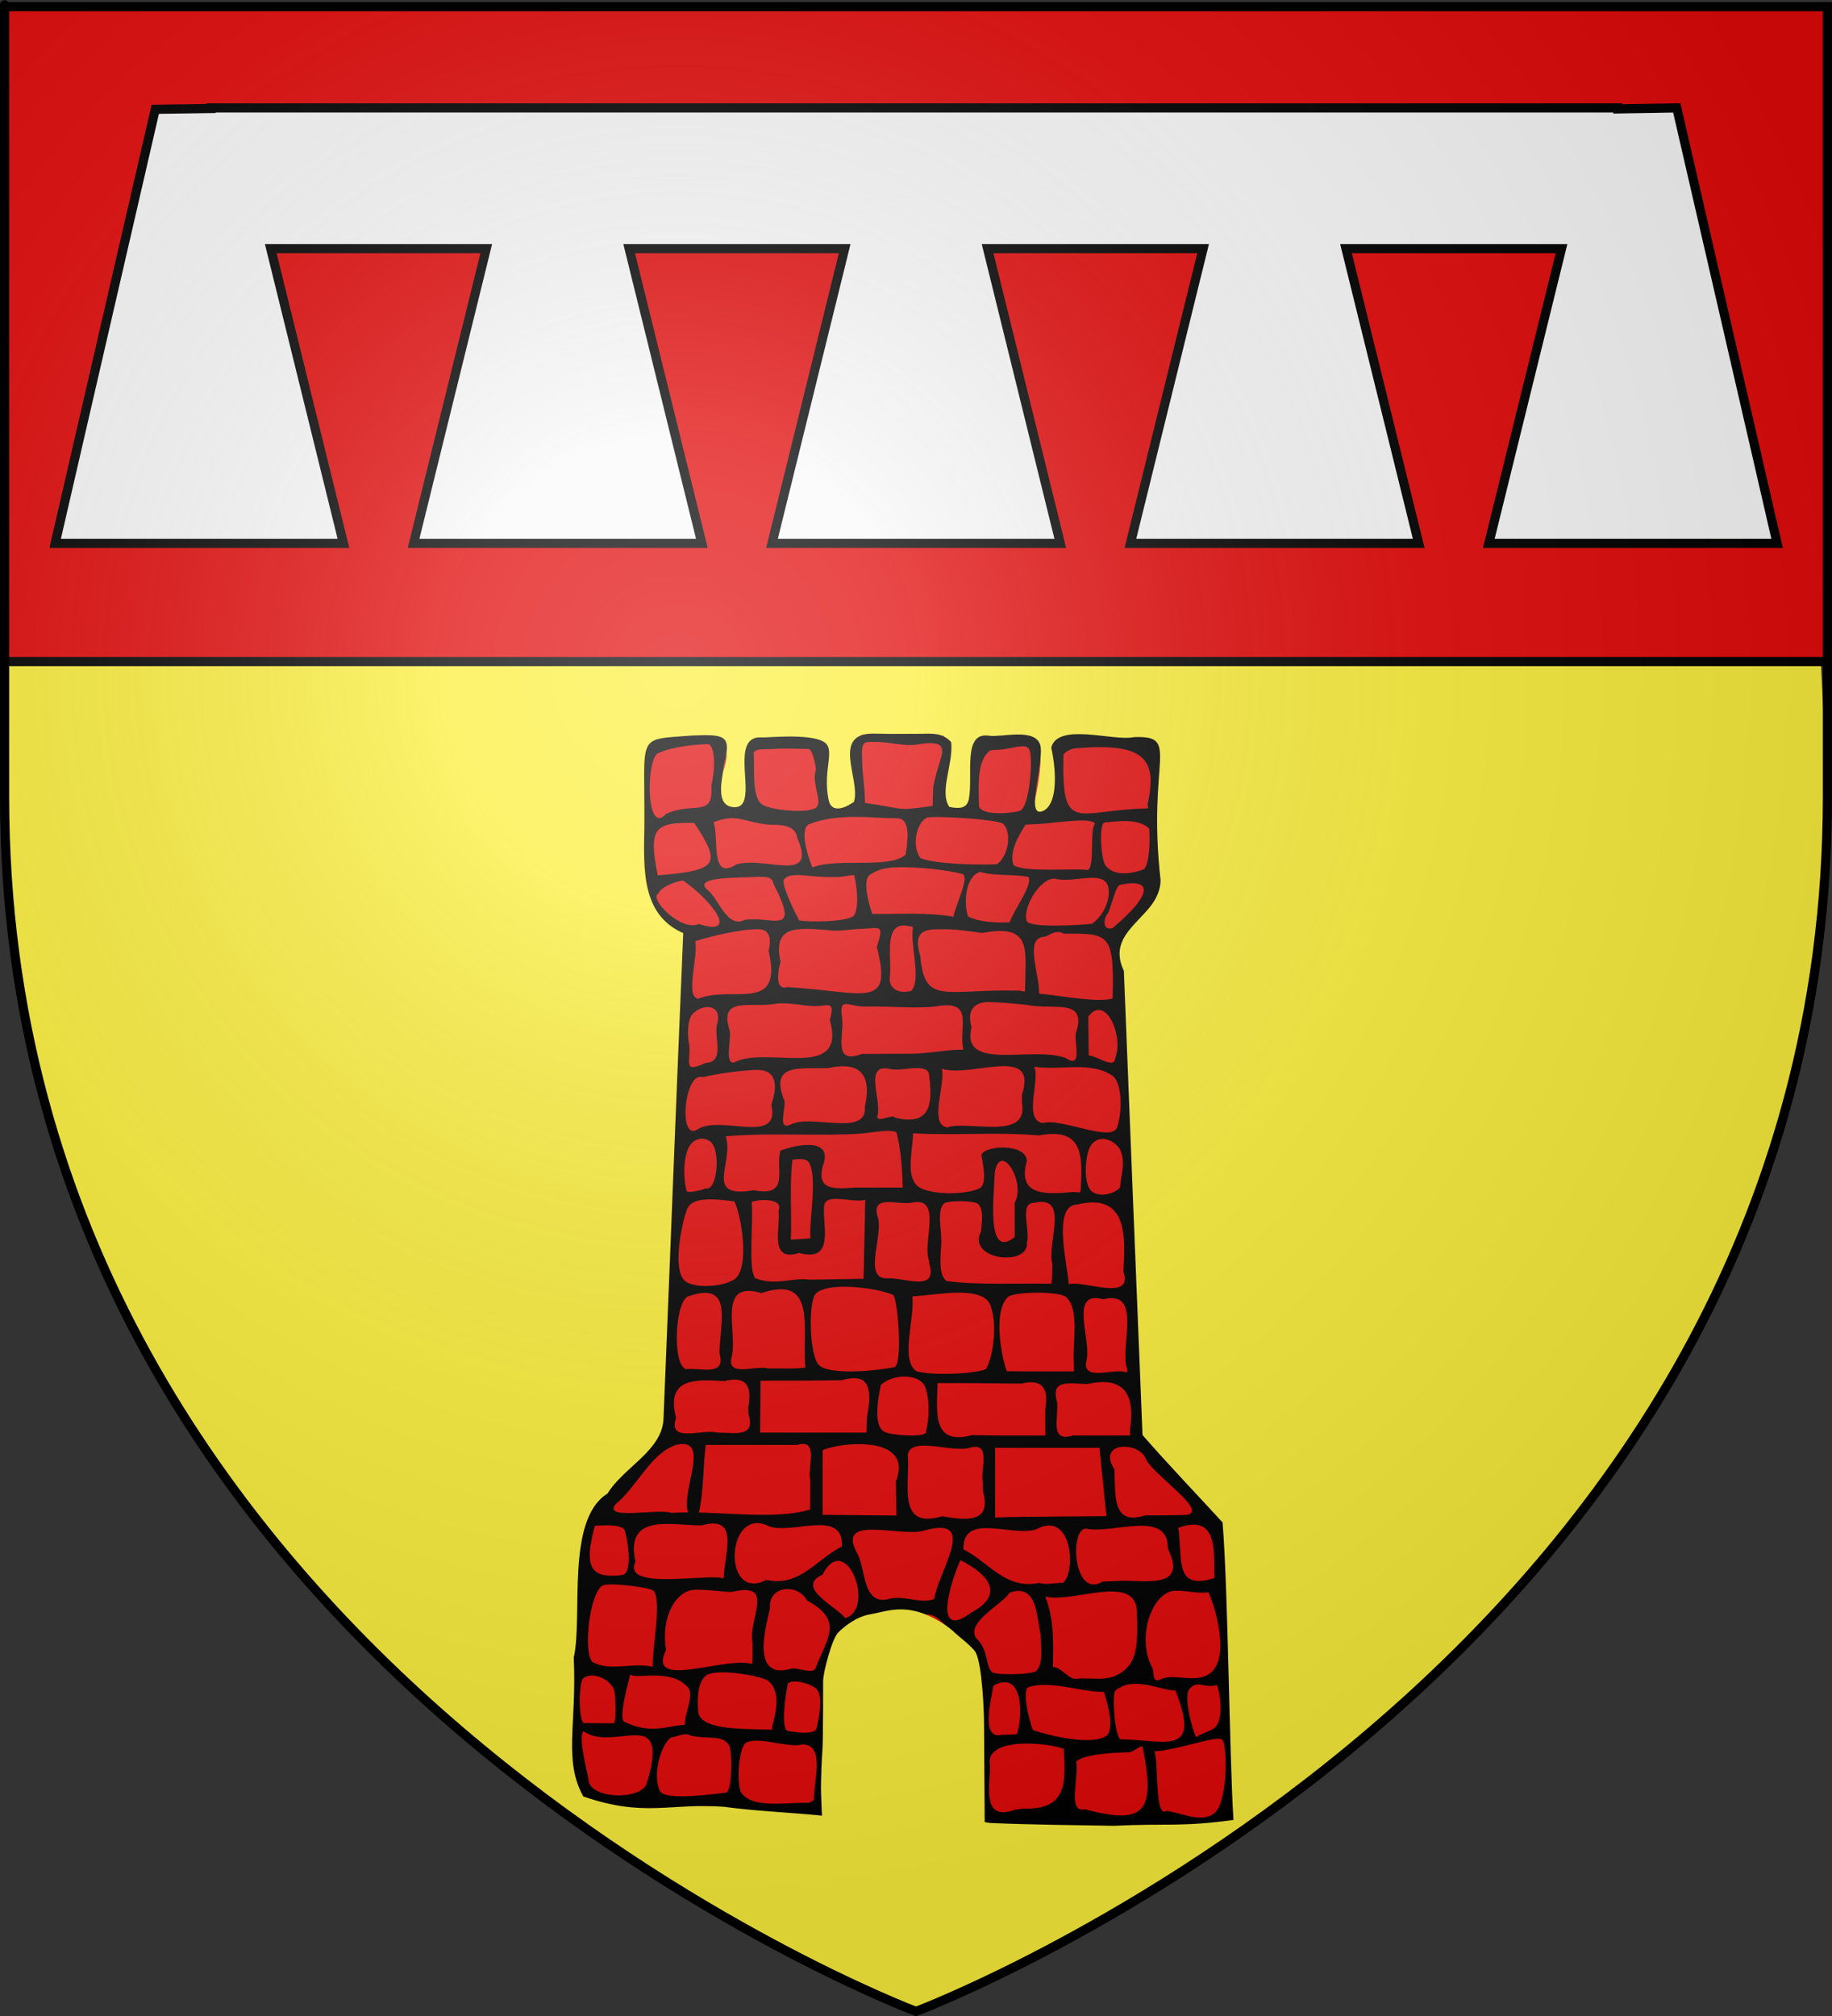
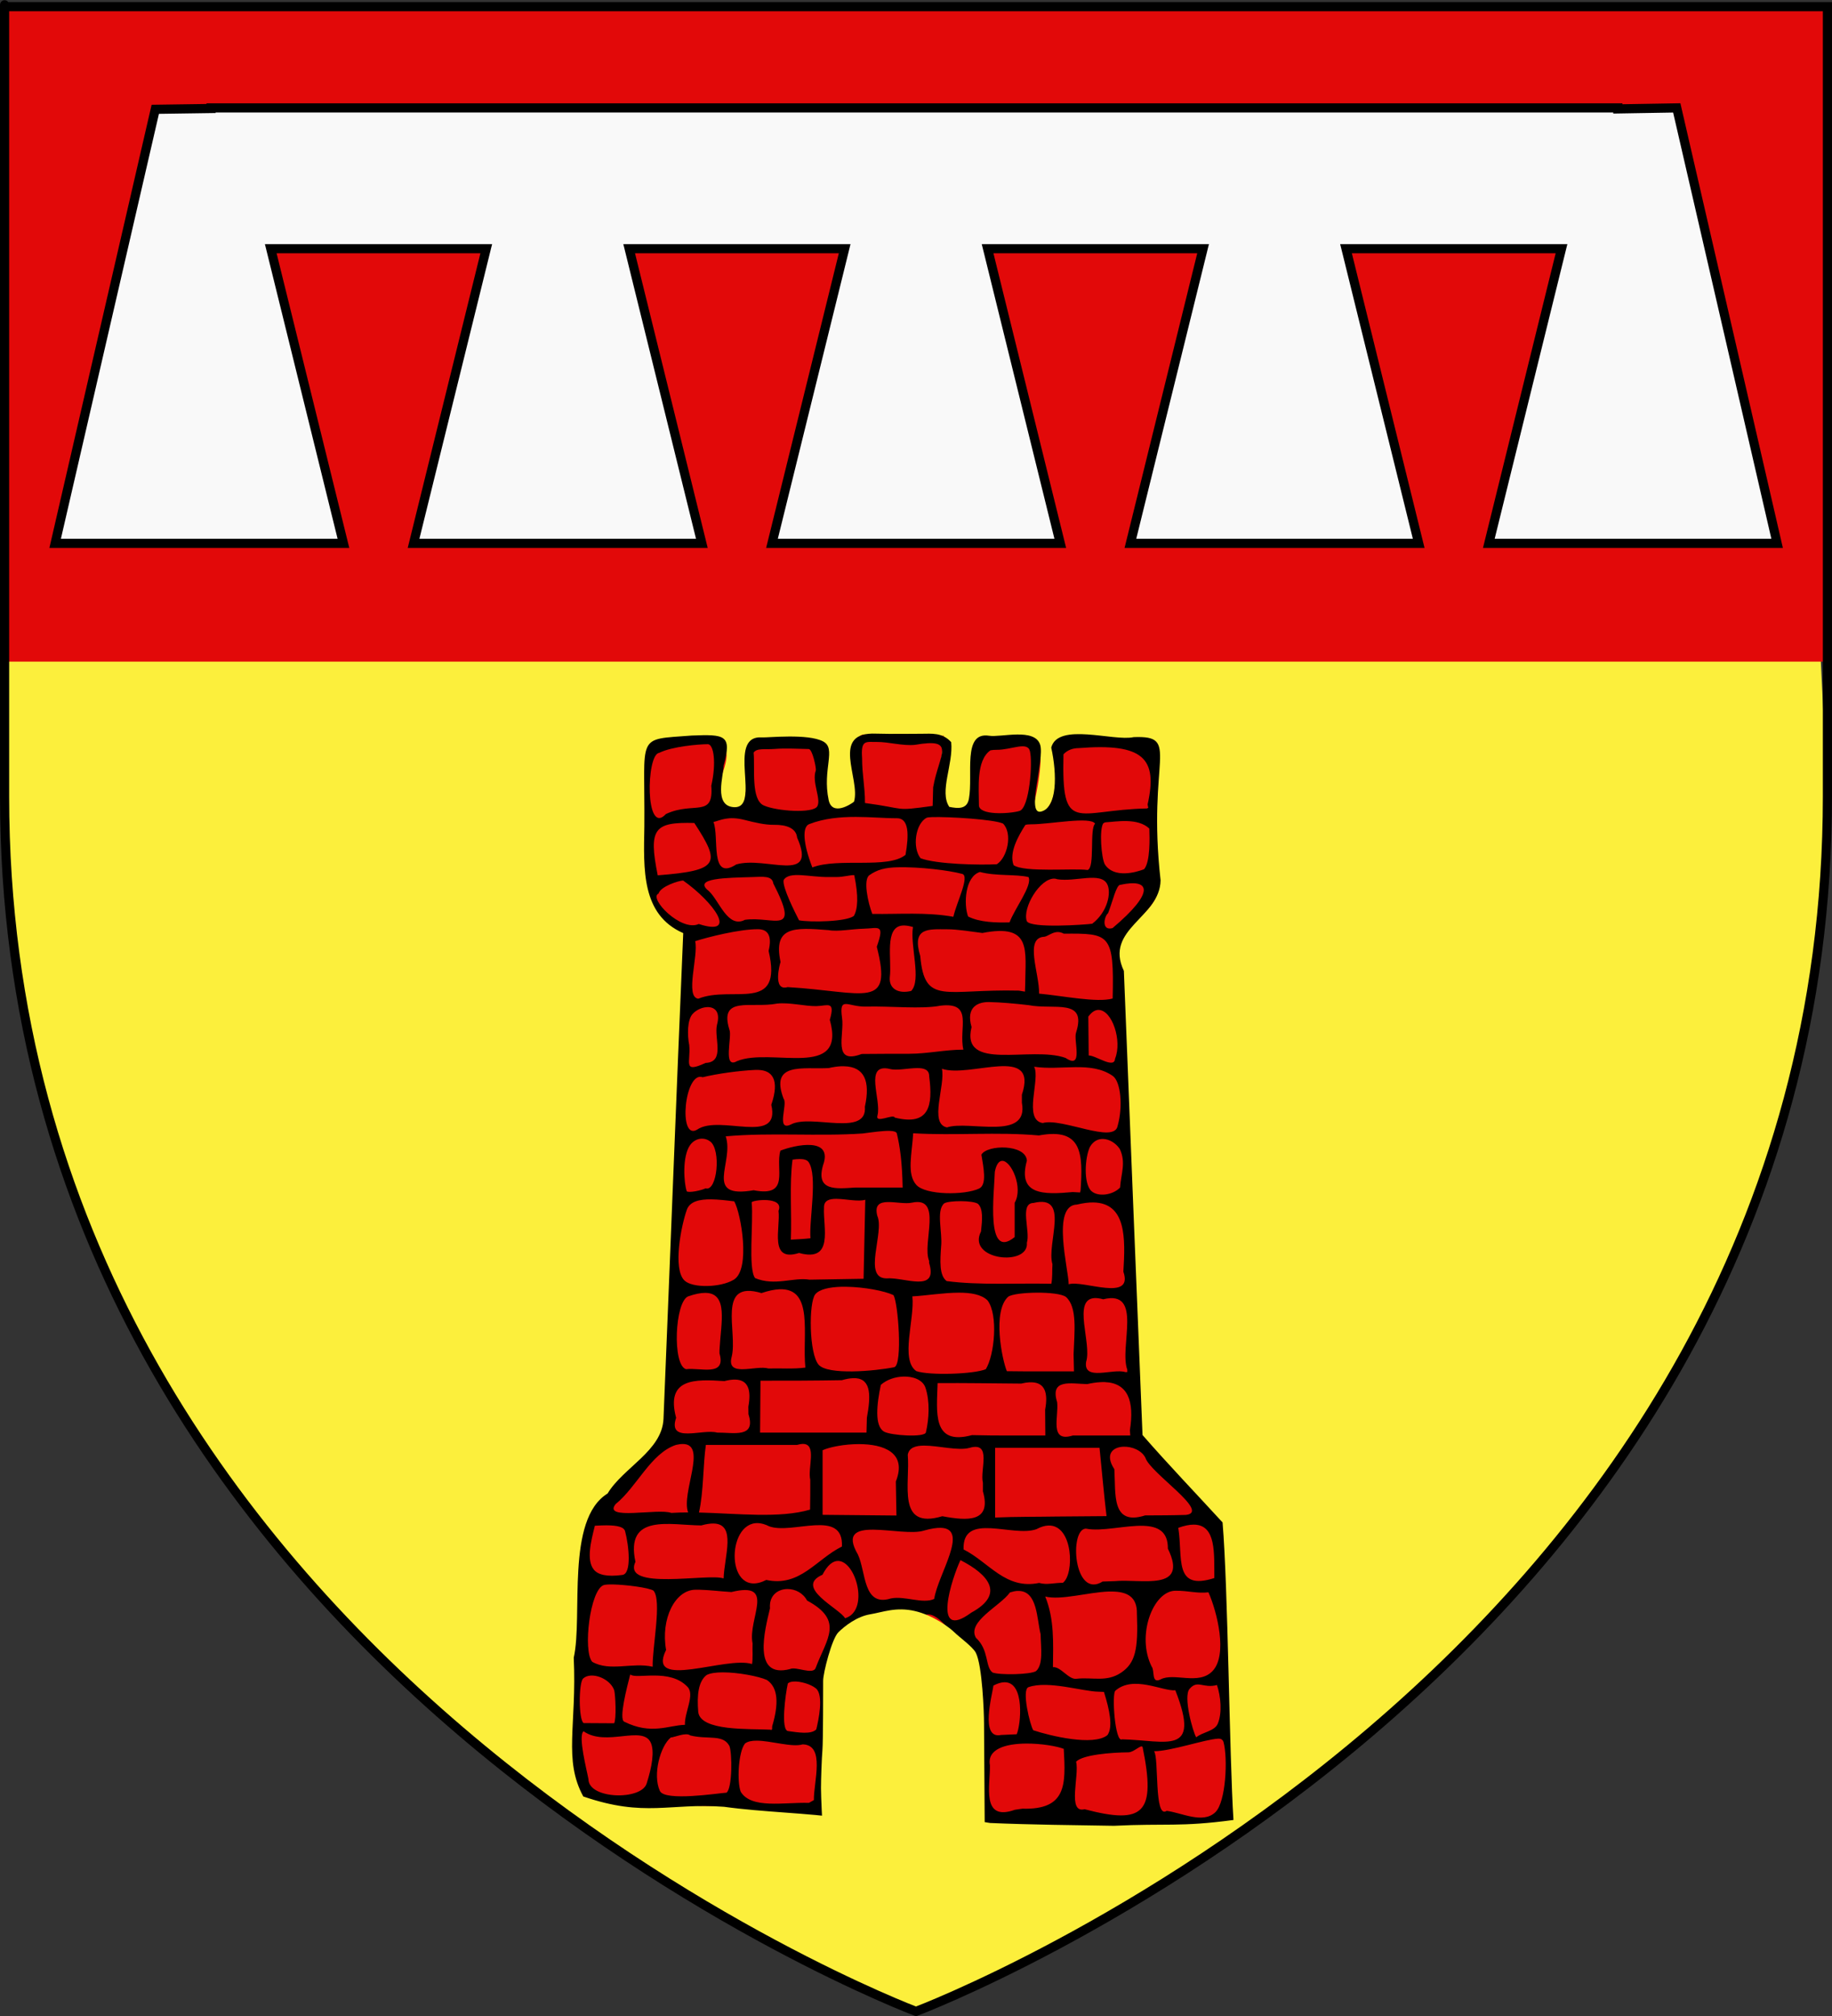
<svg xmlns="http://www.w3.org/2000/svg" xmlns:ns1="http://sodipodi.sourceforge.net/DTD/sodipodi-0.dtd" xmlns:ns2="http://www.inkscape.org/namespaces/inkscape" xmlns:xlink="http://www.w3.org/1999/xlink" height="660" width="600" version="1.0" id="svg2" ns1:version="0.32" ns2:version="0.44.1" ns1:docname="Blason_Beaufort (Luxembourg).svg" ns1:docbase="C:\Documents and Settings\Moi\Bureau\PROVISOIRE\HERALDIQUE\A insérer" ns2:export-filename="/Users/olivier/Desktop/Blason Rouge/Blason_Vide_3D.png" ns2:export-xdpi="144" ns2:export-ydpi="144">
  <rect width="100%" height="100%" fill="#333333" stroke="none" />
  <ns1:namedview ns2:window-height="461" ns2:window-width="640" ns2:pageshadow="2" ns2:pageopacity="0.0" guidetolerance="10.0" gridtolerance="10000" objecttolerance="10.0" borderopacity="1.0" bordercolor="#666666" pagecolor="#ffffff" id="base" showgrid="false" height="660px" ns2:zoom="0.39242424" ns2:cx="300" ns2:cy="330" ns2:window-x="-4" ns2:window-y="-4" ns2:current-layer="layer4" gridspacingx="5px" gridspacingy="5px" ns2:grid-points="true" showguides="true" ns2:guide-bbox="true" />
  <desc id="desc4">Flag of Canton of Valais (Wallis)</desc>
  <defs id="defs6">
    <linearGradient id="linearGradient2893">
      <stop style="stop-color:white;stop-opacity:0.314;" offset="0" id="stop2895" />
      <stop id="stop2897" offset="0.19" style="stop-color:white;stop-opacity:0.251;" />
      <stop style="stop-color:#6b6b6b;stop-opacity:0.125;" offset="0.6" id="stop2901" />
      <stop style="stop-color:black;stop-opacity:0.125;" offset="1" id="stop2899" />
    </linearGradient>
    <linearGradient id="linearGradient2885">
      <stop id="stop2887" offset="0" style="stop-color:white;stop-opacity:1;" />
      <stop style="stop-color:white;stop-opacity:1;" offset="0.229" id="stop2891" />
      <stop id="stop2889" offset="1" style="stop-color:black;stop-opacity:1;" />
    </linearGradient>
    <linearGradient id="linearGradient2955">
      <stop id="stop2867" offset="0" style="stop-color:#fd0000;stop-opacity:1;" />
      <stop style="stop-color:#e77275;stop-opacity:0.659;" offset="0.5" id="stop2873" />
      <stop style="stop-color:black;stop-opacity:0.323;" offset="1" id="stop2959" />
    </linearGradient>
    <radialGradient ns2:collect="always" xlink:href="#linearGradient2955" id="radialGradient2961" cx="225.524" cy="218.901" fx="225.524" fy="218.901" r="300" gradientTransform="matrix(-4.167939e-4,2.183,-1.884,-3.599562e-4,615.597,-289.121)" gradientUnits="userSpaceOnUse" />
    <polygon id="star" transform="scale(53,53)" points="0,-1 0.588,0.809 -0.951,-0.309 0.951,-0.309 -0.588,0.809 0,-1 " />
    <clipPath id="clip">
-       <path d="M 0,-200 L 0,600 L 300,600 L 300,-200 L 0,-200 z " id="path10" />
-     </clipPath>
+       </clipPath>
    <radialGradient ns2:collect="always" xlink:href="#linearGradient2955" id="radialGradient1911" gradientUnits="userSpaceOnUse" gradientTransform="matrix(-4.167939e-4,2.183,-1.884,-3.599562e-4,615.597,-289.121)" cx="225.524" cy="218.901" fx="225.524" fy="218.901" r="300" />
    <radialGradient ns2:collect="always" xlink:href="#linearGradient2955" id="radialGradient2865" gradientUnits="userSpaceOnUse" gradientTransform="matrix(0,1.749,-1.593,-1.049767e-7,551.788,-191.29)" cx="225.524" cy="218.901" fx="225.524" fy="218.901" r="300" />
    <radialGradient ns2:collect="always" xlink:href="#linearGradient2955" id="radialGradient2871" gradientUnits="userSpaceOnUse" gradientTransform="matrix(0,1.386,-1.323,-5.741131e-8,-158.082,-109.541)" cx="225.524" cy="218.901" fx="225.524" fy="218.901" r="300" />
    <radialGradient ns2:collect="always" xlink:href="#linearGradient2893" id="radialGradient3163" gradientUnits="userSpaceOnUse" gradientTransform="matrix(1.353,0,0,1.349,-77.629,-85.747)" cx="221.445" cy="226.331" fx="221.445" fy="226.331" r="300" />
  </defs>
  <g ns2:groupmode="layer" id="layer3" ns2:label="Fond écu" style="display:inline">
    <path style="fill:#fcef3c;fill-opacity:1;fill-rule:evenodd;stroke:none;stroke-width:1px;stroke-linecap:butt;stroke-linejoin:miter;stroke-opacity:1" d="M 1.281,215.344 L 1.5,260.719 C 1.5,546.17 300,658.5 300,658.5 C 300,658.5 598.5,546.17 598.5,260.719 L 596.281,215.344 L 1.281,215.344 z " id="path12137" ns1:nodetypes="cccccc" />
    <path style="fill:#e20909;fill-opacity:1;fill-rule:evenodd;stroke:none;stroke-width:1px;stroke-linecap:butt;stroke-linejoin:miter;stroke-opacity:1" d="M 1.5,2.303 L 1.5,216.6 L 598.5,216.6 C 598.5,29.722 598.5,2.303 598.5,2.303 L 1.5,2.303 z " id="path2855" />
-     <path style="fill:none;fill-rule:evenodd;stroke:black;stroke-width:3;stroke-linecap:butt;stroke-linejoin:miter;stroke-opacity:1" d="M 1.274,216.602 L 597.568,216.602" id="path13024" />
  </g>
  <g ns2:groupmode="layer" id="layer4" ns2:label="Meubles" style="opacity:1;display:inline">
    <path d="M 69.122,35.326 L 69.122,35.522 L 50.854,35.784 L 18.059,177.887 L 112.482,177.887 L 88.674,81.413 L 159.253,81.413 L 135.445,177.887 L 229.868,177.887 L 206.06,81.413 L 276.639,81.413 L 252.831,177.887 L 347.254,177.887 L 323.447,81.413 L 394.025,81.413 L 370.218,177.887 L 464.64,177.887 L 440.833,81.413 L 511.411,81.413 L 487.604,177.887 L 582.026,177.887 L 549.158,35.326 L 529.863,35.653 L 529.863,35.326 L 431.772,35.326 L 314.386,35.326 L 197,35.326 L 79.614,35.326 L 69.122,35.326 z " style="fill:#f9f9f9;fill-opacity:1;fill-rule:evenodd;stroke:black;stroke-width:3;stroke-linecap:butt;stroke-linejoin:miter;stroke-miterlimit:4;stroke-dasharray:none;stroke-opacity:1;display:inline" id="path5659" ns1:nodetypes="ccccccccccccccccccccccccccccc" />
    <g id="g2119" transform="matrix(0.473,0,0,0.472,246.463,-413.216)">
      <g id="g11024" transform="translate(-1361.835,-74.826)">
        <path id="rect10331" style="fill:#e20909;fill-opacity:1;stroke:none;stroke-width:7;stroke-miterlimit:4;stroke-dasharray:none;stroke-opacity:1" d="M 1447.063,1460.225 C 1437.102,1459.463 1435.396,1458.136 1434.563,1467.505 C 1432.532,1479.478 1437.318,1495.427 1437.813,1507.459 C 1436.422,1508.355 1424.893,1518.212 1415.645,1513.146 C 1407.277,1508.562 1416.784,1466.571 1400.167,1466.965 C 1384.33,1467.34 1370.048,1469.532 1361.166,1469.576 C 1349.684,1469.633 1365.667,1483.515 1361.213,1490.4 C 1351.353,1505.639 1362.159,1511.527 1351.718,1514.629 C 1336.573,1514.02 1339.821,1499.632 1339.78,1490.563 C 1342.727,1481.172 1348.251,1468.986 1337.594,1465.61 C 1309.801,1468.354 1317.059,1461.233 1308.249,1463.927 C 1286.538,1473.503 1285.817,1478.764 1288.594,1520.688 C 1288.716,1532.122 1286.236,1543.852 1288.03,1555.433 C 1289.42,1572.773 1299.048,1590.005 1315.875,1596.219 C 1310.864,1710.046 1306.996,1823.938 1301.875,1937.75 C 1298.301,1957.07 1279.406,1967.061 1267.656,1981 C 1264.661,1985.569 1261.156,1989.226 1256.625,1992.281 C 1242.419,2005.435 1243.311,2026.685 1243.135,2044.562 C 1243.527,2054.391 1241.986,2064.132 1241.156,2073.781 C 1242.712,2096.631 1236.184,2169.468 1244.782,2191.701 C 1264.171,2206.384 1281.918,2190.754 1306.13,2199.438 C 1324.47,2205.626 1337.137,2200.961 1356.321,2204.056 C 1392.054,2204.144 1403.391,2209.005 1425.219,2209.469 C 1459.372,2210.288 1493.9,2206.896 1527.719,2212.719 C 1562.127,2213.434 1652.937,2219.993 1685.502,2210.74 C 1689.667,2186.358 1690.717,2210.978 1690.859,2143.438 C 1687.961,2098.575 1689.036,2051.863 1685.312,2007.062 C 1666.772,1986.89 1647.871,1967.035 1629.875,1946.375 C 1625.447,1838.973 1621.245,1731.563 1616.938,1624.156 C 1611.726,1614.671 1613.826,1602.485 1621.594,1595.031 C 1630.118,1585.398 1644.004,1577.101 1643.156,1562.406 C 1641.044,1538.389 1640.408,1502.517 1639.188,1475.762 C 1630.341,1462.646 1612.261,1468.439 1598.156,1461.906 C 1590.245,1458.621 1582.823,1464.872 1572.375,1463.656 C 1568.904,1468.025 1572.988,1473.802 1571.812,1478.969 C 1571.949,1488.515 1574.686,1512.792 1555.047,1517.522 C 1553.639,1517.627 1570.093,1463.493 1554.495,1461.975 C 1538.46,1460.415 1527.878,1465.923 1523.246,1464.99 C 1514.954,1463.321 1515.791,1507.664 1512.234,1510.585 C 1500.467,1520.247 1499.365,1512.853 1493.327,1511.772 C 1485.93,1499.907 1493.816,1475.678 1494.093,1462.596 C 1494.049,1457.981 1496.003,1462.184 1490.374,1460.1 C 1473.437,1459.74 1479.839,1459.703 1461.001,1459.445 C 1453.479,1460.273 1454.44,1460.388 1447.063,1460.225 z " ns1:nodetypes="cccsssscccccccccccccccccccccccccccccsssccccc" />
        <path style="fill:black;fill-opacity:1;stroke:none;stroke-opacity:1" d="M 298.865,262.849 C 294.737,262.856 290.506,262.953 284.764,262.81 C 270.248,262.178 279.991,276.957 277.863,284.071 C 276.824,284.918 271.033,288.666 269.951,283.545 C 267.907,273.869 272.478,267.489 268.224,265.241 C 263.429,262.706 250.917,264.104 249.186,263.984 C 237.751,263.196 249.243,286.361 240.347,285.776 C 234.027,285.361 237.175,275.927 237.188,272.774 C 239.876,263.136 237.588,263.019 227.281,263.399 C 209.557,264.779 212.73,262.583 212.469,291.875 C 212.238,305.116 211.487,319.377 224.594,325.125 C 222.439,375.724 220.521,426.335 218.438,476.938 C 217.972,486.901 205.891,492.08 201,500.219 C 187.828,508.342 193.364,538.532 190.446,551.509 C 191.428,572.758 187.156,583.365 193.421,594.872 C 212.711,601.5 220.359,596.814 237.312,598.094 C 249.579,599.789 263.404,600.022 274.75,601.688 C 289.943,602.116 305.38,600.492 320.312,603.156 C 333.001,603.71 346.778,603.834 358.929,604.035 C 375.221,603.229 379.471,604.461 396.212,602.217 C 394.919,581.811 394.523,529.629 392.812,509.25 C 384.756,500.443 375.912,491.208 367.844,481.938 C 365.86,433.605 363.964,385.272 362.031,336.938 C 355.804,323.792 373.33,320.334 373.477,308.618 C 369.214,270.525 380.004,263.322 365.074,263.899 C 358.847,265.293 341.448,259.166 339.375,267.171 C 341.212,275.494 341.275,285.994 336.164,287.163 C 331.431,288.246 337.386,270.797 335.917,266.262 C 334.187,260.919 323.766,264.054 319.974,263.459 C 311.591,262.146 315.079,275.696 313.693,283.194 C 313.084,286.487 310.294,286.228 307.576,285.688 C 304.377,280.938 308.887,272.268 308.17,265.466 C 305.375,262.382 302.076,262.843 298.865,262.849 z M 285.014,265.404 C 288.526,265.366 293.085,266.693 296.857,266.31 C 310.05,264.022 304.351,269.265 302.545,279.576 C 302.499,281.51 302.434,283.456 302.389,285.389 C 289.974,287.111 294.592,286.252 281.282,284.477 C 281.282,279.226 280.383,275.758 280.383,270.506 C 279.957,264.627 281.502,265.442 285.014,265.404 z M 263.724,267.616 C 264.926,267.627 266.15,273.777 265.951,274.307 C 264.6,277.911 267.74,283.293 266.389,285.545 C 265.037,287.797 253.781,287.054 249.727,285.252 C 245.673,283.45 247,273.694 246.55,268.738 C 247.548,267.241 250.11,267.826 253.098,267.59 C 256.684,267.305 260.884,267.588 263.724,267.616 z M 322.287,267.866 C 326.955,267.915 331.937,265.109 332.725,268.262 C 333.626,271.866 332.596,286.074 329.443,286.975 C 326.29,287.876 316.818,288.411 316.818,285.163 C 316.818,279.757 315.907,271.175 320.412,268.022 C 320.975,267.909 321.62,267.859 322.287,267.866 z M 232.25,266.105 C 234.142,266.102 234.958,272.014 233.344,279.082 C 234.153,289.324 227.872,283.851 219.188,287.927 C 212.644,295.044 213.034,269.259 217.061,268.829 C 221.102,266.798 229.484,266.11 232.25,266.105 z M 347.938,267.328 C 368.185,265.72 372.638,270.548 369.438,284.906 C 369.694,287.237 370.377,285.301 369.281,286.184 C 347.091,286.597 342.574,294.724 343.188,269.265 C 344.423,267.939 346.068,267.348 347.938,267.328 z M 278.42,288.826 C 283.217,288.829 287.728,289.265 291.201,289.233 C 295.056,289.196 295.01,294.477 293.929,300.675 C 288.414,305.184 273.069,301.467 264.86,304.604 C 261.936,297.013 261.673,291.94 263.889,291.076 C 268.554,289.259 273.623,288.823 278.42,288.826 z M 302.107,288.889 C 307.306,288.708 321.676,289.601 324.349,290.913 C 327.383,293.978 325.722,301.514 322.406,303.613 C 317.368,303.901 303.634,303.654 298.617,301.737 C 295.982,298.423 296.994,290.972 300.482,289.108 C 300.81,288.975 301.365,288.915 302.107,288.889 z M 252.889,291.295 C 256.783,291.23 259.816,292.349 260.107,295.264 C 266.601,310.008 250.304,300.965 241.125,303.678 C 232.75,309.089 235.907,295.014 234.022,290.42 C 236.209,289.888 238.58,288.449 243.716,289.761 C 246.794,290.548 250.102,291.341 252.889,291.295 z M 333.13,291.132 C 338.747,291.161 351.746,288.572 353.054,290.952 C 351.245,292.54 353.081,304.714 350.719,305.412 C 346.269,304.811 331.009,306.258 327.633,303.895 C 326.132,299.947 329.162,294.711 331.287,291.35 C 331.704,291.185 332.328,291.127 333.13,291.132 z M 356.469,290.5 C 359.584,290.333 366.352,289.019 369.969,292.465 C 370.079,295.366 370.284,302.957 368.329,305.167 C 365.756,306.179 358.941,308.075 356.094,303.656 C 354.987,301.632 354.305,292.607 355.625,290.812 C 355.861,290.634 356.147,290.517 356.469,290.5 z M 228.054,290.719 C 236.265,303.337 236.036,305.575 216.641,307.072 C 213.681,292.404 215.57,290.391 228.054,290.719 z M 291.493,304.558 C 298.23,304.406 307.234,305.47 311.594,306.628 C 314.063,307.285 309.884,315.45 308.844,320.025 C 300.493,318.525 291.999,319.254 283.562,319.13 C 282.215,315.624 280.651,308.437 282.656,307.027 C 285.065,305.333 287.451,304.649 291.493,304.558 z M 270.016,307.604 C 270.859,307.588 271.659,307.592 272.422,307.604 C 274.459,307.637 276.985,306.889 277.938,307.027 C 279.328,313.73 279.027,317.643 277.812,319.755 C 275.509,321.593 264.237,321.794 260.719,321.13 C 259.314,318.375 255.469,310.764 255.906,308.567 C 257.639,305.625 264.119,307.719 270.016,307.604 z M 332.289,307.622 C 333.592,310.225 327.897,317.533 326.375,321.775 C 322.251,321.892 317.104,321.795 313.438,319.932 C 312.024,316.106 312.461,307.446 317.142,306.028 C 322.109,307.379 328.421,306.666 332.289,307.622 z M 246,307.622 C 249.513,307.509 252.346,307.136 252.688,309.615 C 261.258,326.316 252.781,319.734 243.844,320.975 C 238.456,323.768 235.863,315.005 232.562,311.969 C 227.315,307.878 238.272,307.871 246,307.622 z M 340.414,308.107 C 340.714,308.122 340.975,308.198 341.258,308.295 C 346.941,309.211 354.864,305.875 356.852,309.868 C 358.162,312.5 356.969,318.535 352.147,322.204 C 349.975,322.481 332.956,323.742 331.75,321.382 C 330.309,317.218 335.925,307.879 340.414,308.107 z M 224.555,308.697 C 234.016,315.343 242.007,326.366 229.438,322.281 C 223.865,324.823 213.669,314.147 216.886,312.775 C 217.536,310.527 223.109,308.761 224.555,308.697 z M 360.922,310.042 C 370.131,308.044 372.032,312.119 358.5,323.562 C 355.028,324.54 355.776,320.041 357.102,318.899 C 358.477,315.462 359.665,309.974 360.922,310.042 z M 293.094,322.752 C 293.937,322.704 294.97,322.847 296.25,323.221 C 295.288,329.002 298.986,339.787 295.695,343.199 C 291.636,344.186 288.714,342.489 289.024,338.903 C 289.707,333.461 287.193,323.091 293.094,322.752 z M 280.844,323.755 C 285.483,323.655 287.551,322.035 284.962,329.396 C 290.055,349.294 281.277,343.452 257.164,341.998 C 252.278,343.436 254.83,334.366 254.946,334.154 C 252.595,323.007 259.12,323.339 269.906,324.193 C 272.845,324.741 277.236,323.833 280.844,323.755 z M 306.906,323.932 C 310.353,323.93 314.393,324.667 317.906,325.088 C 333.43,322.058 331.325,330.395 331.242,341.569 L 331.179,343.412 L 329.304,343.1 C 306.182,342.528 299.885,347.839 298.524,332.303 C 295.775,323.231 301.161,323.934 306.906,323.932 z M 248.031,323.912 C 251.028,323.962 252.352,326.033 251.227,330.686 C 255.82,350.417 239.918,341.3 229.281,345.625 C 225.038,345.101 229.414,332.12 228.312,327.656 C 232.001,326.448 242.311,323.818 248.031,323.912 z M 337.125,326.278 C 338.556,326.191 340.54,323.766 343.281,325.304 C 357.583,325.205 359.025,325.201 358.531,345.562 C 353.699,346.954 342.807,344.69 335.586,344.037 C 335.723,337.789 330.926,326.651 337.125,326.278 z M 281.649,348.089 C 288.993,347.889 299.082,348.945 304.743,347.809 C 315.32,346.531 310.408,354.77 311.969,361.538 C 306.35,361.538 300.744,362.827 295.125,362.827 C 290.165,362.828 285.21,362.839 280.25,362.889 C 270.985,366.415 274.927,356.829 274.125,351.6 C 273.152,344.604 275.938,348.245 281.649,348.089 z M 266.071,347.942 C 269.572,347.888 272.097,346.053 270.312,352.225 C 275.619,371.136 252.049,360.715 241.375,365.124 C 236.809,367.754 239.913,357.427 239,355.312 C 235.664,344.56 245.838,348.704 253.821,347.154 C 257.661,346.699 262.569,347.996 266.071,347.942 z M 319.992,346.67 C 323.503,346.725 328.458,347.18 332.304,347.631 C 340.265,349.198 350.586,345.329 347.125,356.188 C 346.236,358.586 349.56,367.965 343.844,364.125 C 333.139,360.266 311.055,368.616 314.524,354.482 C 312.695,348.245 316.481,346.614 319.992,346.67 z M 232.406,348.25 C 234.559,348.326 236.201,349.877 235.125,353.75 C 234.142,357.877 237.755,365.427 231.562,365.688 C 224.242,369.09 227.012,365.382 226.469,360.125 C 225.837,356.957 225.835,352.255 227.531,350.375 C 228.744,349.031 230.732,348.191 232.406,348.25 z M 354.094,349.125 C 358.419,349.138 361.543,358.865 359.281,364.353 C 359.08,367.683 353.397,363.384 351.062,363.353 C 351.029,358.592 350.971,355.98 350.938,351.219 C 352.012,349.732 353.096,349.122 354.094,349.125 z M 273.75,366.733 C 274.131,366.715 274.489,366.724 274.844,366.733 C 280.996,366.89 283.033,371.262 281.25,379.358 C 282.064,388.991 264.464,381.52 258.156,384.929 C 253.427,387.191 257.265,378.484 255.906,376.897 C 251.506,365.297 261.975,367.723 269.938,367.295 C 271.334,366.979 272.607,366.787 273.75,366.733 z M 297.531,367.295 C 299.701,367.28 301.356,367.782 301.312,369.92 C 302.52,379.076 301.322,385.482 290.562,382.764 C 290.187,381.458 284.349,384.843 285.188,382.077 C 286.478,377.236 280.843,365.744 288.938,367.545 C 291.064,368.171 294.742,367.316 297.531,367.295 z M 305.281,367.514 C 314.104,370.509 335.488,359.757 330.219,375.625 C 330.219,376.458 330.219,377.292 330.219,378.125 C 332.48,390.193 313.709,383.521 306.852,385.834 C 301.172,384.713 306.393,372.749 305.281,367.514 z M 247,367.874 C 247.326,367.858 247.629,367.867 247.938,367.874 C 252.295,367.968 254.774,370.826 252.062,378.772 C 255.072,391.656 236.049,381.674 228.969,386.5 C 222.909,390.289 224.985,368.09 230.656,370.156 C 235.331,369.014 242.104,368.108 247,367.874 z M 334.031,366.875 C 342.551,368.146 351.731,365.007 358.544,369.735 C 361.075,371.491 361.782,379.319 360.094,385.312 C 359.117,391.161 342.688,382.715 336.719,384.469 C 330.486,383.467 336.072,370.702 334.031,366.875 z M 289.031,386.92 C 290.273,386.965 291.091,387.203 291.219,387.733 C 292.207,391.835 292.885,396.846 293.031,404.625 C 288.091,404.625 283.159,404.625 278.219,404.625 C 272.241,405.016 265.885,405.784 268.188,397.688 C 271.487,388.676 259.472,391.302 254.906,393.094 C 253.207,398.773 258.122,407.724 246.562,405.469 C 230.632,408.216 240.599,396.705 237.844,388.625 C 251.741,387.36 266.67,388.685 280.594,387.733 C 283.72,387.318 286.962,386.847 289.031,386.92 z M 296.312,387.67 C 309.408,388.44 322.465,387.176 335.531,388.344 C 349.145,385.788 349.261,394.17 348.531,405.469 L 348.375,406.156 L 346.062,406.031 C 336.934,406.878 328.792,406.992 331.781,396.219 C 331.468,391.008 319.398,391.166 317.594,394.344 C 318.234,398.328 319.406,403.736 316.875,404.938 C 312.401,407.061 300.208,407.02 297.312,403.812 C 294.211,400.377 295.968,394.018 296.312,387.67 z M 230.375,389.344 C 231.243,389.33 232.151,389.582 233,390.219 C 236.487,392.835 235.183,406.01 231.562,404.875 C 230.117,405.573 226.237,406.35 225.688,405.781 C 224.797,403.198 224.218,394.921 226.75,391.344 C 227.581,390.169 228.928,389.366 230.375,389.344 z M 355.5,389.438 C 357.483,389.473 359.535,390.741 360.75,392.562 C 362.772,396.856 361.128,400.322 360.844,404.625 C 358.59,407.005 354,407.598 351.938,405.75 C 349.353,403.434 349.883,395.171 351.438,391.938 C 352.473,390.131 353.957,389.41 355.5,389.438 z M 260.906,395.719 C 262.116,395.714 263.194,395.95 263.688,396.656 C 266.627,400.859 263.788,415.062 264.281,420.469 C 262.245,420.713 260.202,420.78 258.156,420.906 C 258.481,412.718 257.668,403.442 258.688,395.906 C 259.408,395.797 260.18,395.722 260.906,395.719 z M 324.062,396.281 C 326.919,396.194 330.703,404.724 327.969,409.375 C 327.969,412.951 327.969,416.518 327.969,420.094 C 318.846,427.564 321.591,406.394 321.781,399.688 C 322.255,397.285 323.11,396.31 324.062,396.281 z M 272.406,408.156 C 275.324,408.187 279.185,409.118 281.375,408.438 C 281.199,416.668 281.016,424.895 280.844,433.125 C 275.216,433.218 269.596,433.313 263.969,433.406 C 259.043,432.573 253.115,435.499 247,432.906 C 244.767,429.901 246.545,415.426 245.938,409.281 C 245.732,408.557 256.254,407.2 254.312,411.906 C 255.008,417.147 251.185,428.102 260.719,425.062 C 271.711,428.085 268.159,417.055 268.5,410.906 C 268.443,408.654 270.137,408.133 272.406,408.156 z M 233.312,408.312 C 235.538,408.338 238.023,408.627 240.5,408.938 C 242.578,412.518 245.707,430.156 240.375,433.406 C 236.258,435.916 227.44,436.088 224.969,433.656 C 221.248,429.995 223.979,416.459 225.719,411.562 C 226.634,408.986 229.603,408.27 233.312,408.312 z M 311.219,408.875 C 313.48,408.887 315.752,409.161 316.531,409.719 C 318.192,411.277 317.862,414.777 317.469,418.344 C 312.935,427.299 332.447,429.424 331.781,421.875 C 332.914,418.206 329.358,409.508 333.844,409.438 C 345.477,406.619 337.811,422.125 339.75,428.562 C 339.621,430.596 339.805,432.679 339.406,434.688 C 328.824,434.434 316.824,435.195 306.75,433.844 C 304.39,432.033 304.722,427.493 305.031,423 C 305.506,418.668 303.38,411.793 306,409.562 C 306.723,409.108 308.958,408.863 311.219,408.875 z M 288.344,409.156 C 290.768,409.105 293.903,409.794 295.938,409.344 C 305.694,407.25 299.005,421.992 301.281,427.531 L 301.281,428.156 C 304.215,437.739 293.462,432.53 288,433 C 280.397,432.995 287.444,418.601 285.125,413.469 C 284.23,410.01 285.92,409.207 288.344,409.156 z M 352.5,409.281 C 362.824,409.438 362.507,420.541 361.875,430.906 C 365.16,440.517 349.199,433.415 344.812,434.844 C 344.818,430.283 339.337,410.161 347.406,409.938 C 349.345,409.479 351.025,409.259 352.5,409.281 z M 273.875,435.625 C 274.399,435.61 274.927,435.618 275.469,435.625 C 281.041,435.699 287.351,436.901 290.156,438.219 C 291.608,440.395 293.088,459.876 290.438,460.75 C 284.214,462.002 269.725,463.255 266.844,460 C 263.813,456.577 263.694,440.529 265.781,437.969 C 267.055,436.406 270.206,435.728 273.875,435.625 z M 254.594,436.406 C 265.449,435.941 261.668,450.741 262.688,460.875 C 258.867,461.383 254.997,461.041 251.156,461.156 C 247.254,460.012 237.898,464.163 239.719,457.438 C 241.624,449.702 234.872,433.365 249,437.594 C 251.205,436.846 253.043,436.473 254.594,436.406 z M 310.5,437.469 C 314.278,437.457 317.629,438.007 319.531,439.906 C 322.894,444.438 321.671,456.991 318.969,461.375 C 315.365,462.932 301.352,463.399 297.281,461.969 C 292.202,458.382 296.835,445.716 296.062,438.625 C 300.1,438.424 305.643,437.484 310.5,437.469 z M 334.844,437.469 C 338.729,437.442 342.637,437.842 343.938,438.781 C 347.59,441.964 346.586,449.789 346.344,456.719 C 346.388,458.502 346.424,460.279 346.469,462.062 C 339.487,462.046 332.512,462.1 325.531,462 C 324.011,458.291 320.958,443.209 325.969,438.719 C 327.119,437.934 330.958,437.495 334.844,437.469 z M 231.344,437.531 C 238.768,437.463 236.338,446.983 235.938,454.906 L 235.906,455.625 L 235.906,456.438 C 238.047,463.818 230.008,460.817 225.469,461.375 C 221.121,460.087 221.97,440.327 226.125,438.625 C 228.252,437.884 229.969,437.544 231.344,437.531 z M 352.938,439.156 C 353.671,439.123 354.551,439.25 355.594,439.531 C 368.148,436.423 360.499,454.443 363.094,461.531 L 363.094,462.281 L 362.469,462.281 C 358.555,461.056 349.357,465.229 350.25,459.094 C 352.11,453.364 345.849,439.474 352.938,439.156 z M 293.125,463.688 C 296.322,463.559 299.333,464.702 300.156,467.188 C 301.532,471.343 301.308,476.725 300.281,481.125 C 299.896,482.776 289.265,482.077 287.219,480.875 C 284.184,479.093 284.975,472.249 286.219,466.281 C 288.033,464.648 290.638,463.787 293.125,463.688 z M 277.5,464.188 C 277.823,464.173 278.12,464.166 278.406,464.188 C 283.369,464.565 283.049,470.103 281.875,476.531 C 281.829,478.089 281.796,479.63 281.75,481.188 C 270.693,481.188 259.62,481.187 248.562,481.188 C 248.604,475.782 248.646,470.374 248.688,464.969 C 257.143,464.984 265.608,464.957 274.062,464.812 C 275.382,464.428 276.53,464.231 277.5,464.188 z M 240.781,464.625 C 244.869,464.688 245.866,467.885 244.906,473.094 C 244.912,473.871 244.932,474.66 244.938,475.438 C 247.363,482.99 240.304,481.12 235.188,481.188 C 230.62,479.913 219.645,484.71 222.375,476.562 C 219.07,464.21 228.133,464.462 237.438,465.094 C 238.723,464.759 239.838,464.61 240.781,464.625 z M 356.062,465.406 C 363.26,465.683 365.357,471.273 363.906,480.469 L 363.969,481.281 L 364.031,482.094 C 358.051,482.094 352.074,482.094 346.094,482.094 C 338.667,484.382 341.756,476.236 341.219,471.688 C 338.891,464.246 345.526,465.934 350.594,466.031 C 352.044,465.708 353.361,465.504 354.562,465.438 C 355.088,465.408 355.583,465.388 356.062,465.406 z M 332.594,465.469 C 332.851,465.456 333.108,465.46 333.344,465.469 C 337.43,465.614 338.435,468.843 337.469,474.031 C 337.489,476.722 337.511,479.403 337.531,482.094 C 329.899,482.069 322.286,482.167 314.656,481.969 C 302.073,485.378 303.692,474.662 303.938,465.719 C 312.624,465.666 321.314,465.81 330,465.875 C 330.963,465.645 331.822,465.507 332.594,465.469 z M 261.812,484.719 C 266.46,484.614 263.32,492.293 264.219,495.938 C 264.213,499.04 264.231,502.148 264.156,505.25 C 254.621,508.051 241.536,506.454 229.5,506.156 C 230.97,499.669 230.75,491.268 231.656,485.031 C 241.14,485.031 250.641,485.031 260.125,485.031 C 260.786,484.841 261.332,484.73 261.812,484.719 z M 224.5,484.75 C 232.221,484.798 223.858,500.155 226.125,506.125 C 224.329,506.124 222.585,506.178 220.875,506.281 C 216.753,504.741 199.354,508.758 203.5,503.531 C 210.133,498.168 214.467,487.626 222.344,485.031 C 223.179,484.827 223.884,484.746 224.5,484.75 z M 279.406,484.781 C 287.001,484.789 294.517,487.364 290.906,496.469 C 290.961,500.016 291.039,503.546 291.094,507.094 C 283.419,507.004 275.738,506.945 268.062,506.875 C 268.063,500.144 268.062,493.419 268.062,486.688 C 270.272,485.697 274.85,484.776 279.406,484.781 z M 299.719,485.25 C 304.155,485.237 310.375,486.96 313.938,485.938 C 320.983,483.905 317.071,492.823 318.062,496.844 C 318.062,497.742 318.062,498.633 318.062,499.531 C 320.865,509.288 313.22,508.776 305.406,507.312 C 291.037,511.617 295.41,497.225 294.625,488.094 C 295.041,485.88 297.057,485.258 299.719,485.25 z M 361.938,485.594 C 364.538,485.513 367.587,486.708 368.75,489.062 C 370.282,493.869 389.246,506.043 381.375,506.906 C 377.134,507.038 372.899,507.042 368.656,507.062 C 358.072,510.398 359.528,500.44 359.062,492.625 C 355.987,487.914 358.594,485.698 361.938,485.594 z M 321.875,485.938 C 332.73,485.937 343.583,485.938 354.438,485.938 C 355.165,493.051 355.769,500.183 356.625,507.281 C 351.455,507.328 346.263,507.36 341.094,507.406 C 334.687,507.515 328.278,507.438 321.875,507.719 C 321.875,500.453 321.875,493.203 321.875,485.938 z M 247.938,509.469 C 248.988,509.513 250.14,509.825 251.406,510.469 C 258.665,513.134 274.67,504.816 274.094,516.781 C 266.055,520.753 261.035,529.505 250.5,527.219 C 237.834,533.733 237.786,509.044 247.938,509.469 z M 234.031,509.594 C 241.236,509.701 237.424,519.804 237.188,526.75 C 232.46,525.048 205.415,530.747 209.688,521.562 C 206.437,506.347 220.441,510.119 230.219,510.188 C 231.739,509.757 233.002,509.578 234.031,509.594 z M 383.812,509.938 C 390.917,509.96 390.159,519.047 390.25,526.625 C 377.413,530.751 380.507,520.212 379,510.938 C 380.91,510.253 382.497,509.933 383.812,509.938 z M 200.656,510.156 C 204.138,510.172 206.112,510.681 206.469,512.031 C 207.668,516.568 208.554,525.25 205.625,525.656 C 200.819,526.323 197.991,525.617 196.688,523.969 C 194.307,520.958 195.831,515.113 197.031,510.281 C 197.746,510.242 198.425,510.206 199.062,510.188 C 199.621,510.171 200.159,510.154 200.656,510.156 z M 338.5,510.219 C 346.262,509.957 346.652,525.436 343,528.125 C 340.546,528.067 338.005,528.863 335.594,528.156 C 325.107,530.323 320.031,521.746 312.031,517.688 C 311.596,505.814 327.37,513.986 334.719,511.375 C 336.137,510.612 337.391,510.256 338.5,510.219 z M 368.188,510.312 C 372.575,510.47 375.812,512.004 375.75,517.438 C 382.366,531.006 367.347,526.794 359.188,527.594 L 357.25,527.656 L 355.406,527.719 C 346.348,533.35 344.909,511.297 350.188,511.188 C 355.019,512.192 362.546,510.11 368.188,510.312 z M 304.906,510.938 C 313.961,511.146 303.956,525.659 302.875,533.156 C 299.278,534.822 293.696,532.119 289.375,533 C 280.608,535.757 281.654,524.738 279.062,519.25 C 271.514,506.275 292.74,514.099 299.75,511.781 C 301.903,511.164 303.613,510.908 304.906,510.938 z M 311.062,521.031 C 319.786,525.504 325.082,531.637 314.438,537.438 C 301.761,546.808 308.562,526.241 311.062,521.031 z M 272.875,521.281 C 278.52,521.285 282.738,536.912 275.062,539.188 C 273.473,536.185 259.019,529.547 268.031,525.594 C 269.608,522.513 271.294,521.28 272.875,521.281 z M 202.625,528.625 C 206.808,528.712 213.913,529.645 215.312,530.562 C 218.004,533.656 214.901,548.354 215.062,554.34 C 208.756,552.869 201.693,555.964 196.196,552.79 C 193.268,549.409 195.491,530.195 199.844,528.812 C 200.103,528.73 200.514,528.684 201.031,528.656 C 201.484,528.632 202.027,528.613 202.625,528.625 z M 257.125,530.062 C 259.476,530.054 261.955,531.252 263.219,533.656 C 274.84,539.94 269.361,545.518 265.906,554.688 C 265.104,557.013 259.741,554.139 257.906,555.062 C 246.056,558.132 249.996,543.073 251.656,536.094 C 251.307,532.069 254.102,530.074 257.125,530.062 z M 228.344,530.281 C 228.764,530.275 229.191,530.272 229.625,530.281 C 232.784,530.352 236.295,530.805 239.625,531 C 253.779,527.526 244.657,539.273 246.219,547.031 C 246.14,549.14 246.361,551.62 246.062,553.5 C 238.021,550.87 212.911,561.894 219.25,549.09 C 217.517,539.361 222.044,530.38 228.344,530.281 z M 378.094,530.594 C 382.267,530.566 384.906,531.516 388.415,531.086 C 391.139,537.285 394.456,550.599 389.712,555.653 C 385.392,560.257 377.615,556.045 373.461,558.307 C 370.521,559.747 371.711,555.524 370.719,554.329 C 365.838,544.626 371.138,530.641 378.094,530.594 z M 328.719,530.656 C 328.939,530.64 329.139,530.649 329.344,530.656 C 335.073,530.859 334.847,539.252 336.062,544.188 C 336.153,548.518 336.947,553.569 334.656,555.688 C 332.995,556.814 323.341,556.987 321.094,556.156 C 318.684,554.393 320.073,549.175 315.875,545.281 C 313.031,540.228 323.427,535.421 326.5,531.125 C 327.312,530.871 328.058,530.705 328.719,530.656 z M 357.25,530.844 C 357.678,530.828 358.091,530.837 358.5,530.844 C 362.978,530.915 366.217,532.45 366.094,537.75 C 366.525,548.808 365.66,553.162 361.163,556.19 C 356.608,559.257 352.224,557.516 347.125,558.107 C 344.722,558.313 342.307,554.237 339.906,554.469 C 339.981,546.991 340.386,539.5 337.5,532.406 C 342.442,533.633 350.829,531.081 357.25,530.844 z M 292.5,537.375 C 293.479,537.381 294.553,537.495 295.75,537.719 C 295.733,550.244 295.824,562.787 295.906,575.312 C 295.943,580.612 295.995,585.919 296.031,591.219 C 298.313,598.138 292.697,597.229 287.75,596.969 C 287.703,579.693 287.672,562.401 287.625,545.125 C 286.209,539.509 288.26,537.35 292.5,537.375 z M 301.125,538 C 302.518,538.035 304.408,539.172 306.75,541.844 C 306.812,558.586 305.928,575.322 305.531,592.062 C 306.533,598.376 303.676,596.889 298.906,596.969 C 298.923,580.241 298.795,563.509 298.688,546.781 C 297.602,541.874 298.465,537.934 301.125,538 z M 281.531,539.312 C 288.951,539.711 282.638,560.03 284.875,567.562 C 284.939,577.086 284.998,586.633 285.062,596.156 C 275.326,601.759 279.113,585.783 278.531,579.344 C 280.622,566.479 273.657,549.403 281.531,539.312 z M 195.696,557.102 C 198.457,556.905 202.065,558.832 203.071,561.696 C 203.451,563.147 203.795,570.659 203.046,572.002 L 193.539,571.944 C 191.945,571.019 191.958,559.444 193.352,558.04 C 193.955,557.465 194.775,557.168 195.696,557.102 z M 275.156,544.594 C 275.373,556.061 275.499,567.532 275.594,579 C 275.636,584.164 275.677,589.336 275.719,594.5 C 270.881,603.602 267.131,588.298 269.719,582.281 C 270.72,569.786 265.745,554.809 275.156,544.594 z M 391.062,560.054 C 392.25,563.536 392.748,568.763 391.312,572.148 C 390.313,574.503 386.455,574.777 384.594,576.398 C 383.534,574.66 380.503,563.69 382.492,561.291 C 384.99,558.278 386.763,561.204 391.062,560.054 z M 310.688,546 C 311.647,545.975 313.041,547.527 315.125,551.375 C 318.364,565.938 315.612,581.098 316.25,595.906 C 316.488,598.42 315.477,598.187 313,597.469 C 304.345,598.573 310.072,581.554 308.188,571.094 C 309.62,566.034 307.259,546.088 310.688,546 z M 208.062,556.746 C 209.975,558.418 220.417,554.67 225.977,560.678 C 228.261,563.145 224.969,568.548 225.125,572.49 C 219.997,572.604 214.677,575.731 206.179,571.503 C 204.461,570.647 207.007,560.879 208.062,556.746 z M 378.079,561.69 C 386.182,582.382 375.342,577.317 361.462,577.02 C 359.296,578.263 358.196,562.865 359.375,561.826 C 364.998,556.87 374.246,562.099 378.079,561.69 z M 236.969,556.094 C 241.752,556.1 248.044,557.297 250.688,558.469 C 254.309,560.9 254.351,566.089 252.375,572.812 C 252.208,573.264 252.619,574.38 251.719,574 C 245.097,573.672 230.007,574.507 229.281,568.5 C 228.81,563.003 229.391,558.847 231.875,556.938 C 232.936,556.35 234.795,556.091 236.969,556.094 z M 354.156,562.138 C 354.845,562.143 355.406,562.167 355.812,562.201 C 357.572,567.787 358.695,573.178 356.906,575.701 C 352.574,579.232 339.005,575.929 333.781,574.188 C 332.819,572.812 330.038,561.516 332.281,560.719 C 338.389,558.547 349.336,562.107 354.156,562.138 z M 258.906,558.969 C 261.09,558.796 264.45,559.81 266,561.125 C 268.49,563.238 266.764,571.162 266.094,573.906 C 264.532,575.56 260.466,574.885 257.281,574.438 C 254.951,574.11 256.48,562.886 257.219,559.562 C 257.575,559.213 258.178,559.026 258.906,558.969 z M 324.688,559.188 C 331.295,558.939 329.868,572.734 328.594,575.438 L 323.719,575.656 C 317.035,577.108 321.01,563.033 321.344,560.219 C 322.639,559.537 323.744,559.223 324.688,559.188 z M 193.516,574.5 C 200.522,579.46 211.926,572.466 214.469,578.059 C 215.66,580.678 214.869,585.56 213.188,590.816 C 211.554,596.135 195.112,595.769 195.037,589.488 C 194.613,586.999 191.667,575.834 193.516,574.5 z M 391.438,576.804 C 392.216,576.759 392.811,577.05 393.094,577.804 C 394.513,582.938 393.843,596.642 390.567,599.789 C 386.643,603.557 379.969,599.908 375.367,599.368 C 371.391,602.099 373.029,582.608 371.438,580.737 C 376.83,580.704 387.233,577.051 391.438,576.804 z M 220.704,576.451 C 221.745,576.435 225.503,574.718 226.78,575.804 C 232.371,577.181 236.979,575.328 239,579.094 C 239.862,581.202 239.942,592.298 238.094,593.688 C 235.501,593.84 218.872,596.485 217.312,593.153 C 214.98,588.022 217.479,579.097 220.704,576.451 z M 363.422,581.082 C 365.237,581.065 367.431,578.468 367.875,579.451 C 372.104,600.11 368.256,603.746 349.781,598.857 C 344.254,600.282 348.224,588.157 347.125,584.013 C 349.19,581.829 357.978,581.132 363.422,581.082 z M 247.531,577.438 C 252.045,577.458 258.553,579.602 261.844,578.594 C 268.997,578.749 265.242,590.332 265.344,596.001 L 263.781,596.876 C 256.012,596.644 245.836,598.844 242.531,593.406 C 241.337,590.423 241.734,580.927 243.875,578.312 C 244.744,577.65 246.027,577.431 247.531,577.438 z M 331.438,578.344 C 336.255,578.294 341.239,579.183 343.281,580 C 343.922,591.212 344.18,599.086 330.344,598.688 L 328.031,599.031 C 317.38,602.842 320.404,591.244 320.25,585.125 C 319.318,579.991 325.244,578.407 331.438,578.344 z " transform="matrix(2.22,0,0,2.22,815.248,875.708)" id="path10736" ns1:nodetypes="cccsssscccccccccccccccccccsssscccccccccccssscsccssscccccccccccccsccscccccccccccscccccccccccccccccsccsccscccccccccccccccccsccccccccccccccccccccccccccccccccccccccccccscccccccccccccccccccscccccccscccccccccccccccccscccccsccccscccccccccccccccssccsccsccccscccscccccccccccccccccccccssscccccccccccccccccccccccccsccsscccccccccccccccccccccccccccccccccccssscccsccccccccccccccccccccsccscccccccccccccccccccccccccccccccccccccccccccccccccccccccccccssscscccccccccccccccccccccccccccccccssccccccccscccccccsccccscccccccscscccccccccccccccccccccccccccccsccccscsccccccccscscccsccccccccccccsccscsccccccccscccccsccccccccccccccccccccccccccc" />
      </g>
    </g>
    <path style="fill:#fcef3c;fill-opacity:1;fill-rule:evenodd;stroke:none;stroke-width:1px;stroke-linecap:butt;stroke-linejoin:miter;stroke-opacity:1" d="M 269.353,597.251 C 269.353,597.251 268.88,588.51 268.88,585.438 C 268.88,582.367 269.116,575.752 269.353,572.917 C 269.589,570.081 269.589,552.835 269.589,550.236 C 269.589,547.637 272.424,536.533 274.551,534.406 C 276.677,532.28 280.694,529.209 284.947,528.5 C 289.2,527.791 293.46,525.999 299.603,527.416 C 305.747,528.834 311.174,532.989 312.592,534.406 C 314.01,535.824 318.579,539.129 319.583,541.062 C 321.726,545.193 322.28,560.867 322.28,564.175 C 322.28,567.483 322.516,599.452 322.516,599.452 C 306.373,603.073 284.67,604.475 269.353,597.251 z " id="path15871" ns1:nodetypes="cssssssssscc" />
  </g>
  <g ns2:groupmode="layer" id="layer2" ns2:label="Reflet final" ns1:insensitive="true">
-     <path ns1:nodetypes="cccccc" d="M 300,658.5 C 300,658.5 598.5,546.18 598.5,260.728 C 598.5,-24.723 598.5,2.176 598.5,2.176 L 1.5,2.176 L 1.5,260.728 C 1.5,546.18 300,658.5 300,658.5 z " style="opacity:1;fill:url(#radialGradient3163);fill-opacity:1;fill-rule:evenodd;stroke:none;stroke-width:1px;stroke-linecap:butt;stroke-linejoin:miter;stroke-opacity:1" id="path2875" ns2:export-xdpi="144" ns2:export-ydpi="144" />
-   </g>
+     </g>
  <g ns2:groupmode="layer" id="layer1" ns2:label="Contour final" style="display:inline" ns1:insensitive="true">
    <path ns1:nodetypes="cccccc" d="M 300,658.5 C 300,658.5 1.5,546.18 1.5,260.728 C 1.5,-24.723 1.5,2.176 1.5,2.176 L 598.5,2.176 L 598.5,260.728 C 598.5,546.18 300,658.5 300,658.5 z " style="opacity:1;fill:none;fill-opacity:1;fill-rule:evenodd;stroke:black;stroke-width:3;stroke-linecap:butt;stroke-linejoin:miter;stroke-miterlimit:4;stroke-dasharray:none;stroke-opacity:1" id="path1411" ns2:export-xdpi="144" ns2:export-ydpi="144" />
  </g>
</svg>